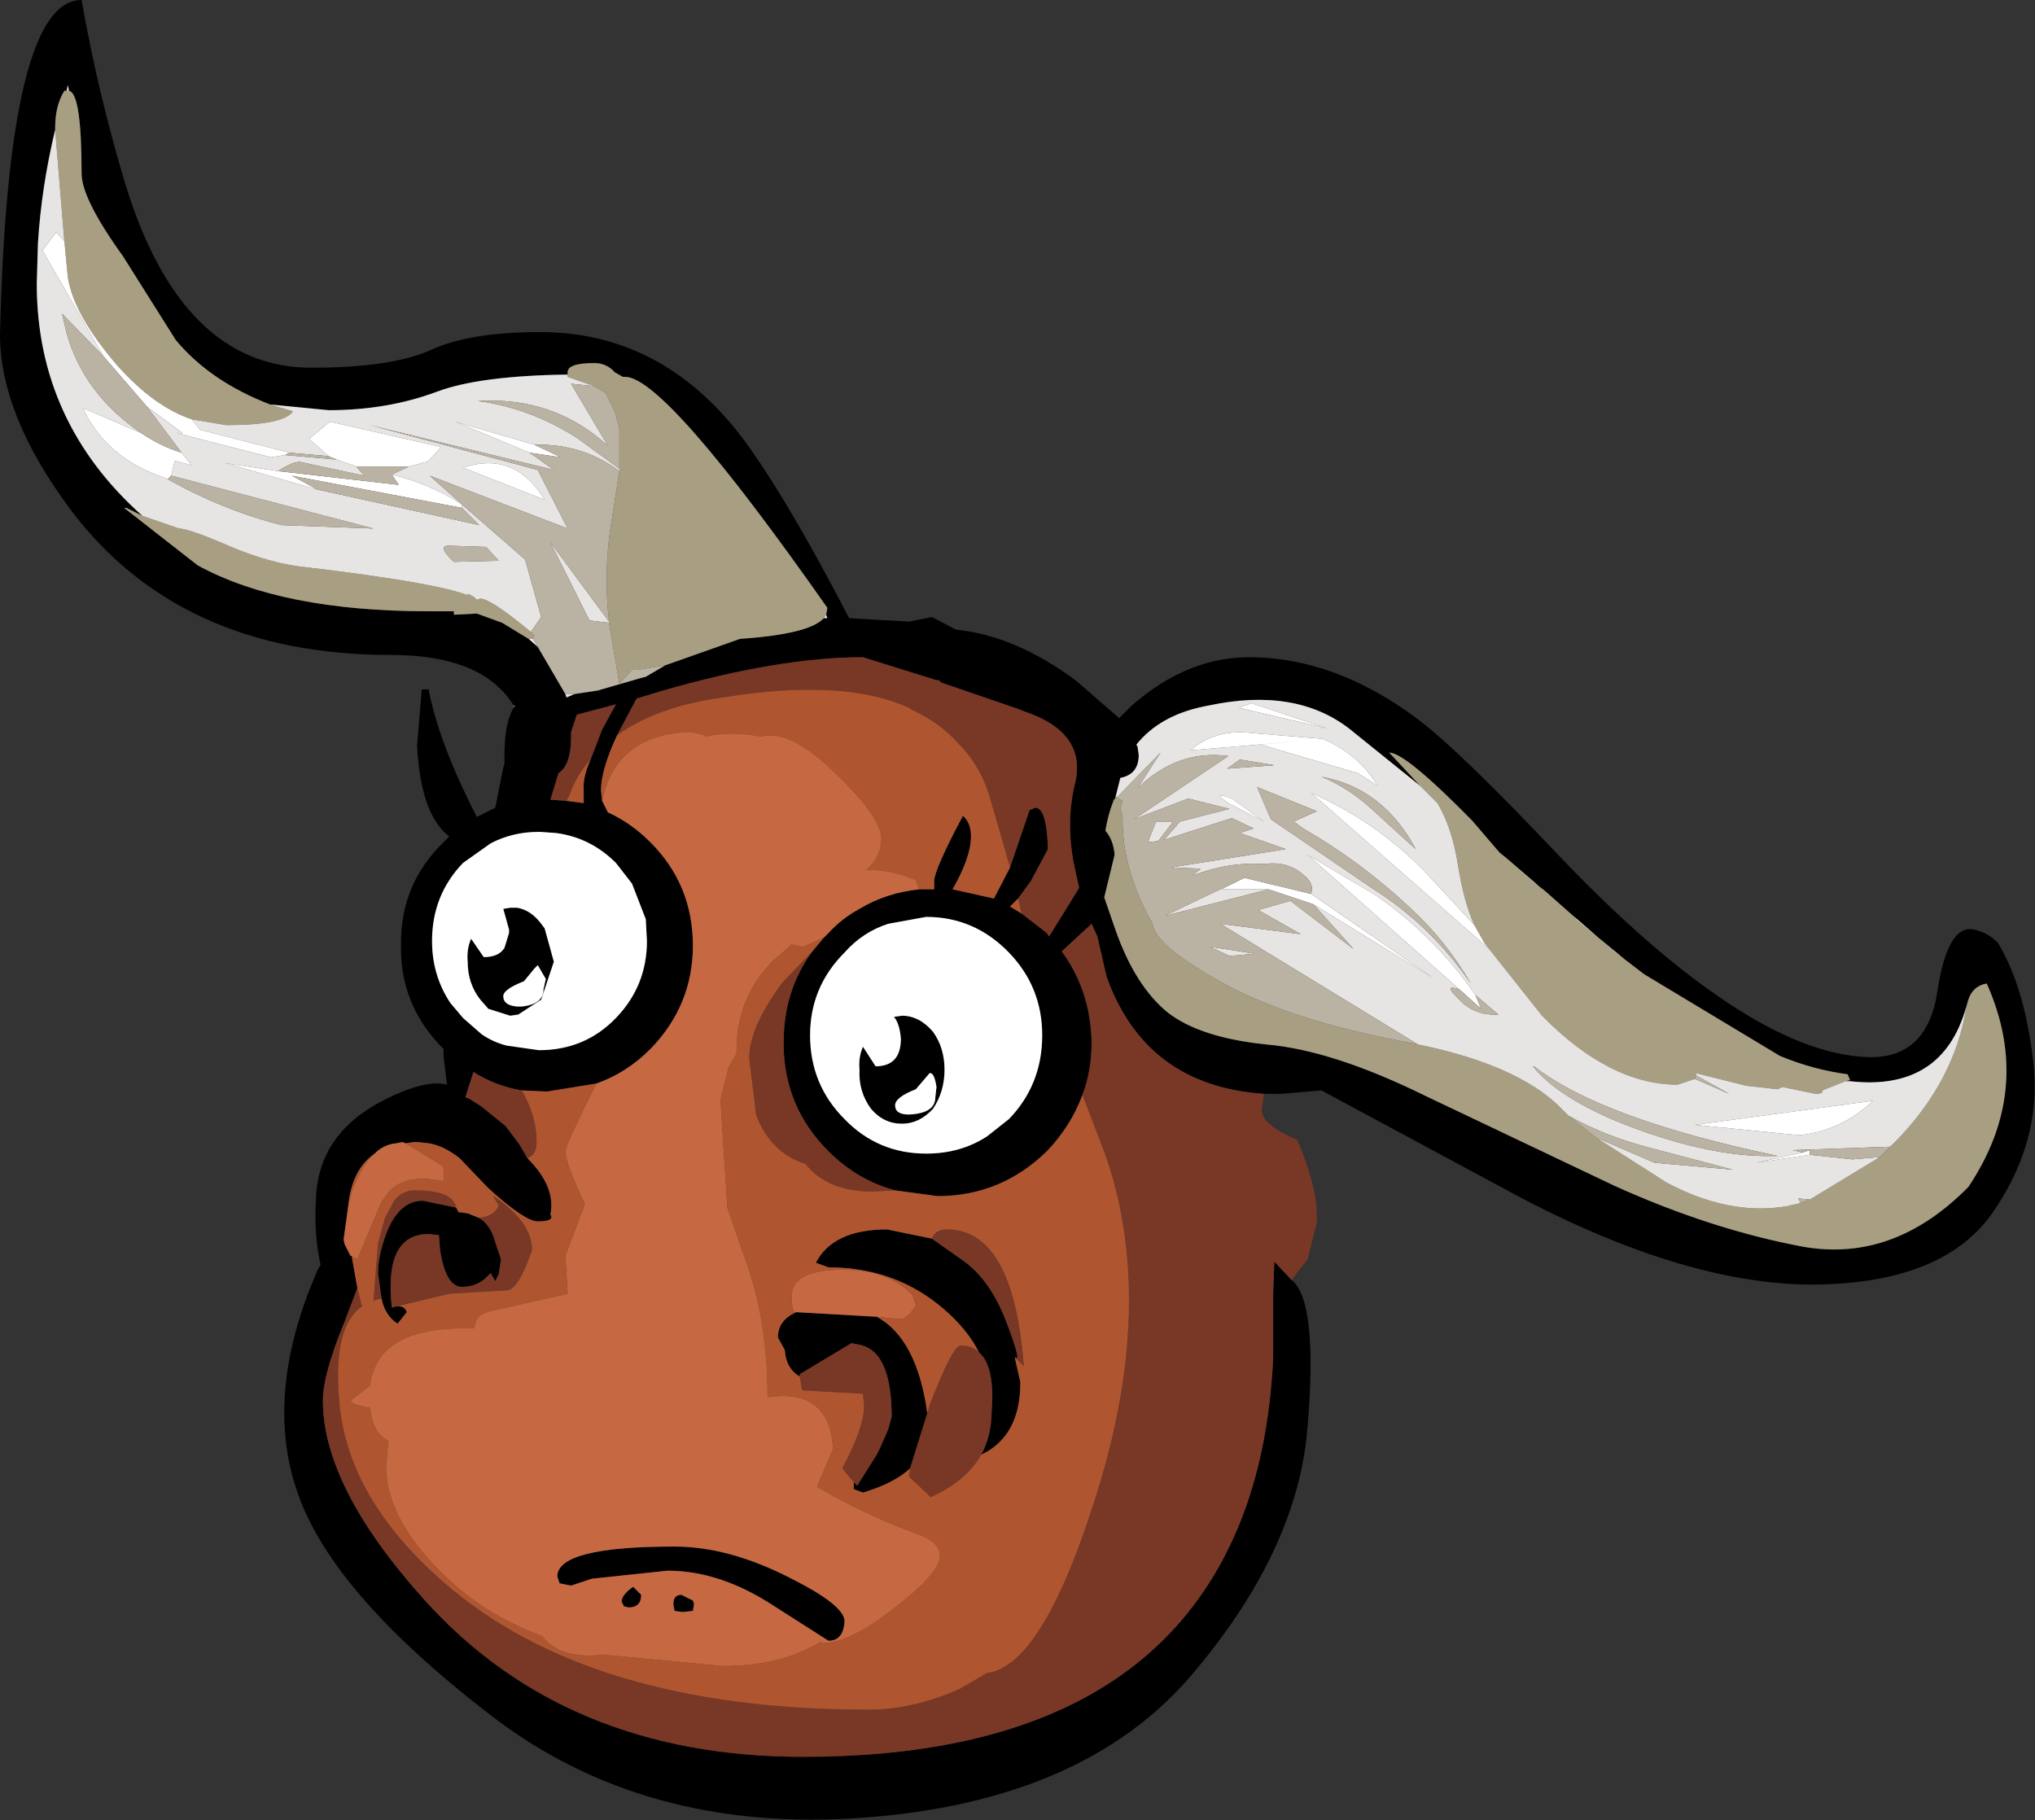
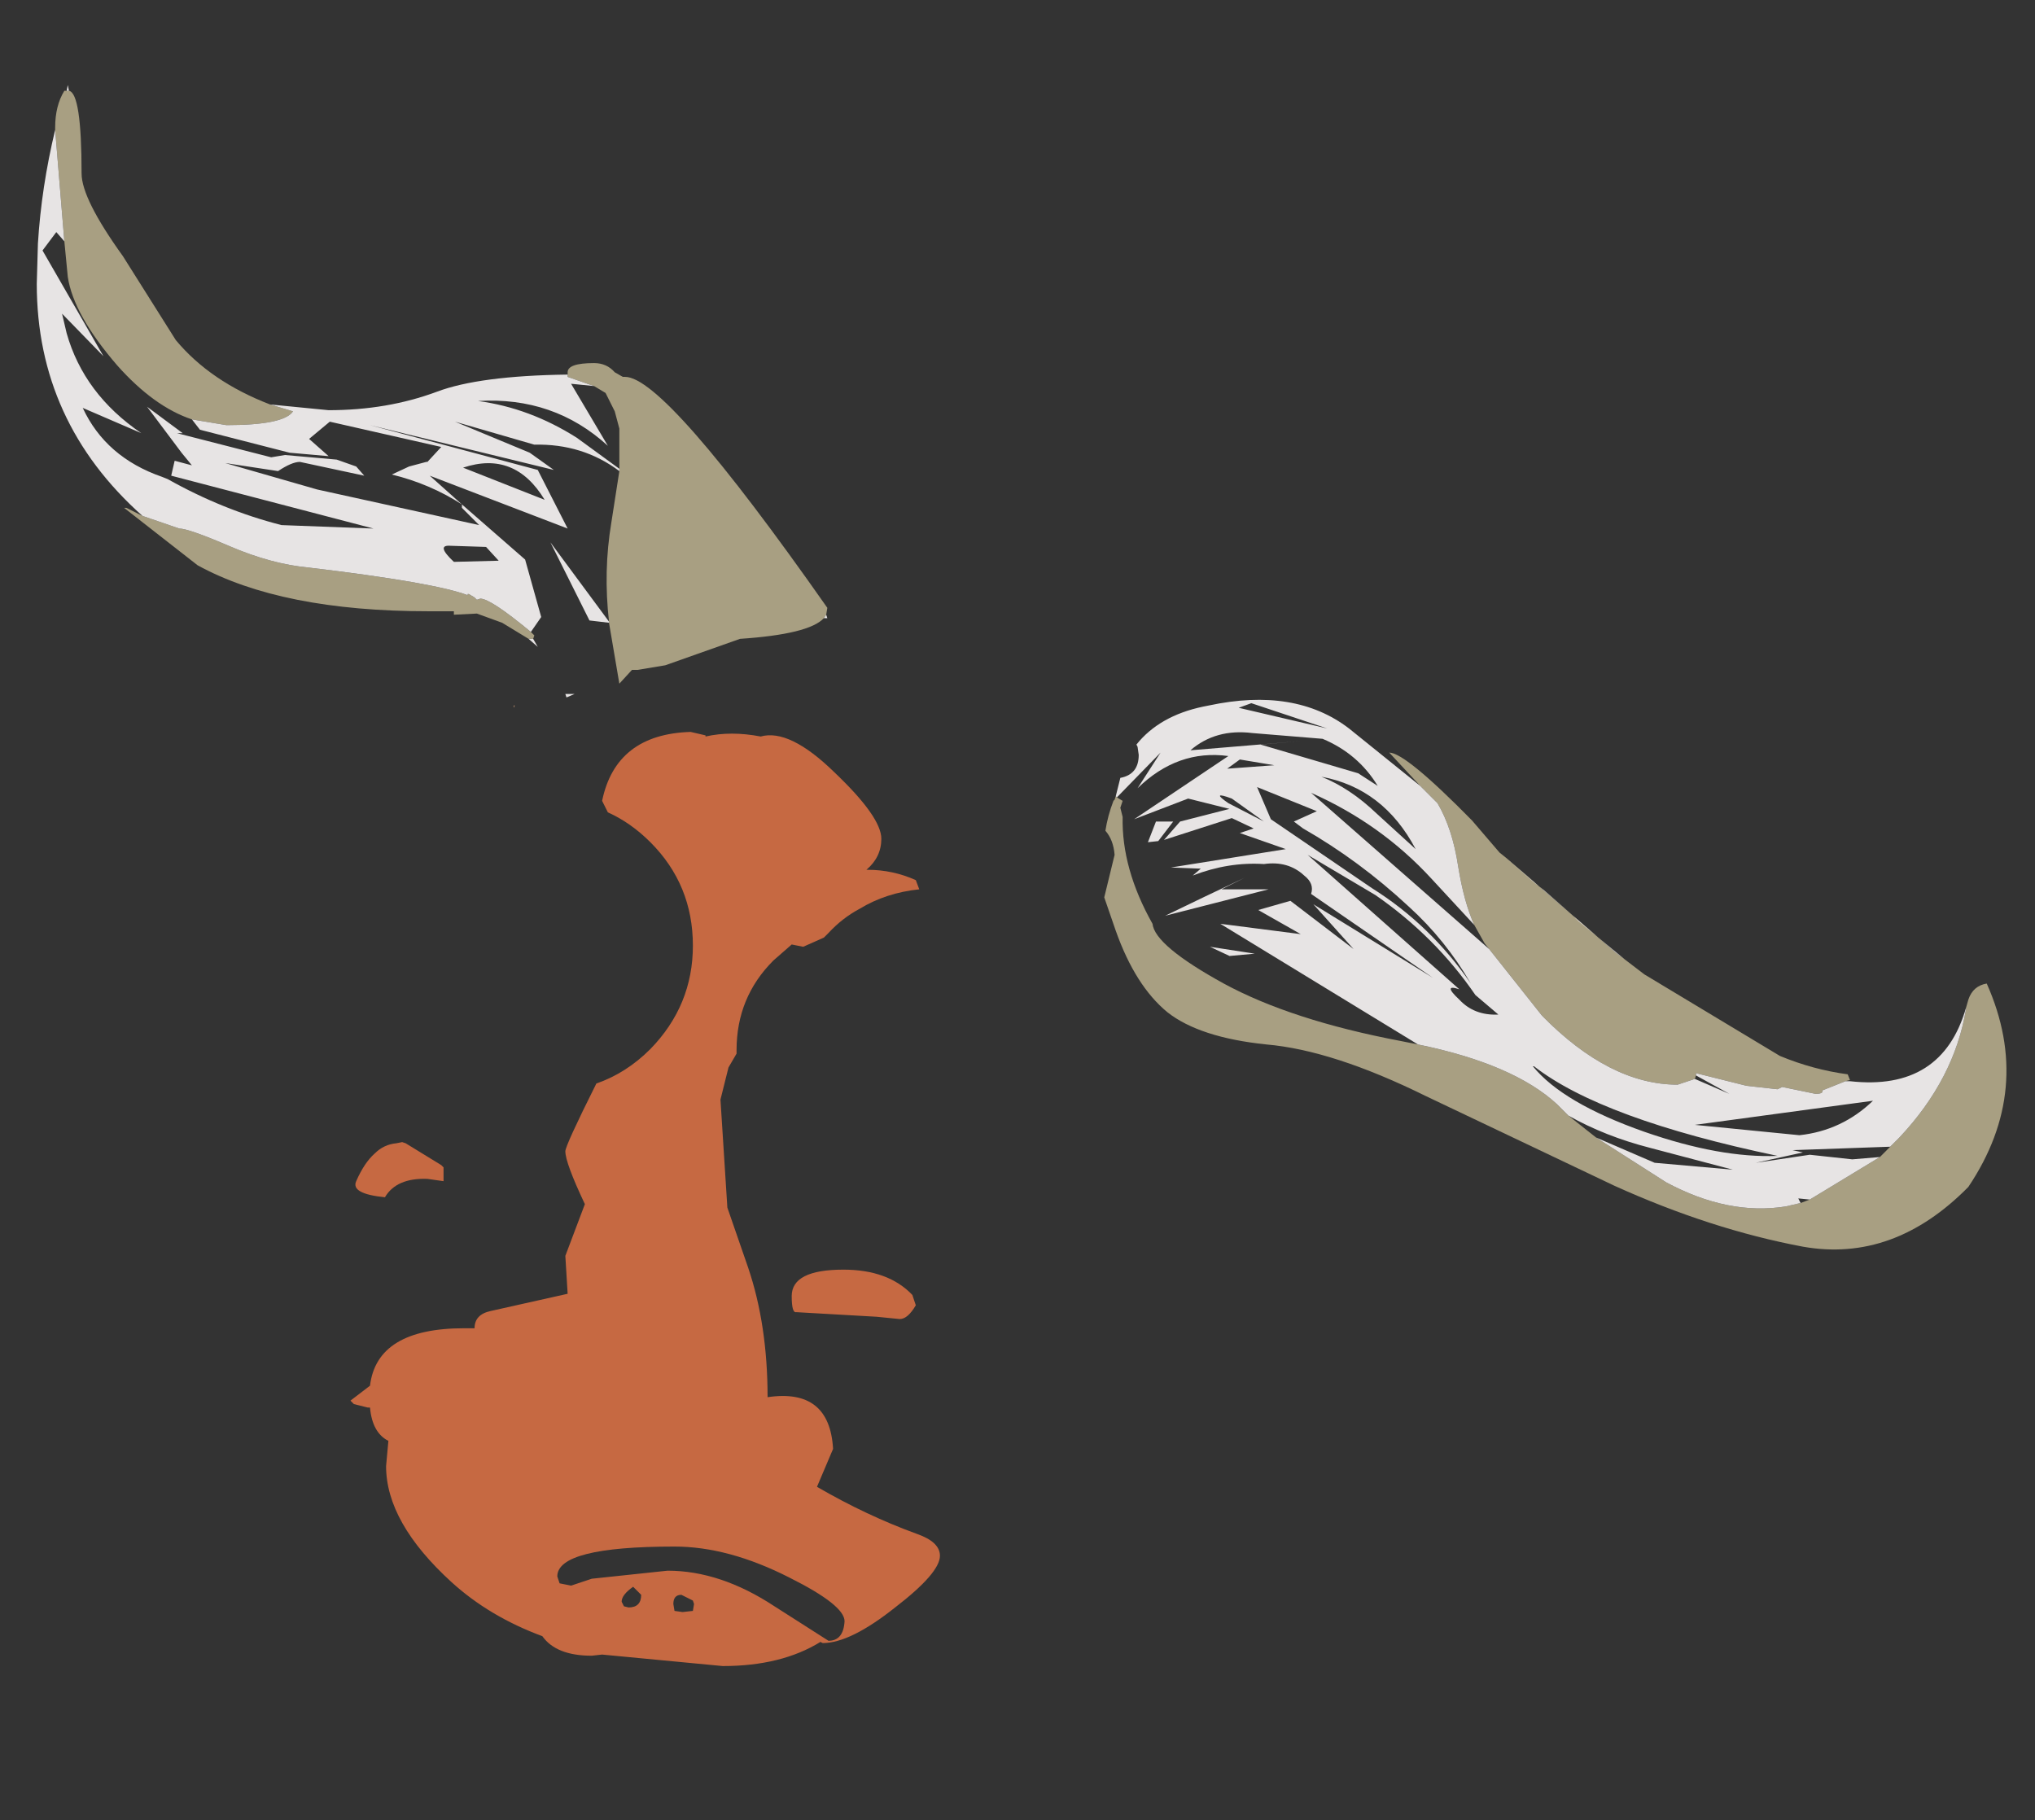
<svg xmlns="http://www.w3.org/2000/svg" height="79.2px" width="88.55px">
  <rect width="100%" height="100%" fill="#333333" stroke="none" />
  <g transform="matrix(1.0, 0.0, 0.0, 1.0, 1.3, 6.35)">
-     <path d="M1.7 -2.4 L1.65 -2.65 1.6 -2.4 1.5 -2.4 Q1.1 -1.75 1.1 -0.8 L1.1 -0.7 Q0.5 1.8 0.35 4.25 L0.3 6.0 Q0.3 12.0 4.9 16.1 L4.2 15.75 4.1 15.75 7.3 18.25 Q10.95 20.25 17.35 20.25 L18.45 20.25 18.45 20.4 19.45 20.35 20.55 20.75 21.7 21.45 22.1 21.8 23.3 23.85 23.35 24.0 23.7 23.85 24.7 23.7 26.6 23.15 26.8 23.1 27.65 22.6 30.9 21.45 Q33.9 21.25 34.55 20.55 L34.7 20.55 34.65 20.4 34.7 20.1 Q27.65 10.05 25.9 10.05 L25.8 10.05 25.45 9.85 Q25.1 9.45 24.55 9.45 23.4 9.45 23.4 9.85 L23.4 9.95 Q19.55 10.0 17.7 10.7 15.55 11.5 13.0 11.5 L10.45 11.25 Q7.85 10.25 6.35 8.45 L4.05 4.8 Q2.25 2.3 2.25 1.2 2.25 -2.3 1.7 -2.4 M21.05 24.35 Q19.7 22.15 15.7 22.15 6.5 22.15 1.75 15.8 -1.3 11.7 -1.3 8.2 -0.95 -6.35 2.25 -6.35 2.95 -2.35 4.15 1.65 6.6 9.65 12.25 9.65 15.7 9.65 17.4 8.9 19.1 8.1 22.2 8.1 27.5 8.1 31.0 12.7 32.9 15.25 35.65 20.55 L38.25 20.7 39.25 20.5 40.3 21.05 Q42.85 21.3 45.5 23.25 L47.4 24.9 47.95 24.35 Q50.35 22.25 53.05 22.25 56.8 22.25 60.4 24.95 62.25 26.35 66.55 30.9 70.5 35.05 73.9 37.3 77.3 39.55 79.95 39.65 82.55 39.75 83.0 36.8 83.45 33.85 84.6 34.1 85.25 34.25 85.65 34.7 86.85 36.7 87.2 40.1 87.5 43.45 85.35 46.5 83.15 49.55 77.45 49.55 71.7 49.5 64.1 45.35 L56.2 41.1 54.45 41.25 53.7 41.25 Q48.55 40.9 46.85 36.15 L46.45 34.4 46.2 33.85 44.9 35.05 Q46.15 36.75 46.2 39.0 46.2 40.25 45.8 41.3 45.3 42.65 44.25 43.75 42.25 45.7 39.5 45.7 L37.65 45.45 Q36.0 45.0 34.75 43.75 32.85 41.85 32.8 39.2 L32.8 39.0 Q32.8 36.75 34.05 35.05 L34.55 34.45 34.75 34.25 Q35.35 33.6 36.1 33.2 37.25 32.5 38.7 32.35 L39.35 32.35 39.35 32.0 Q39.35 31.5 40.6 29.15 40.95 29.45 40.95 30.05 40.95 30.95 40.15 32.35 L41.95 32.75 42.65 31.4 43.5 28.9 43.75 28.8 Q44.25 28.8 44.3 30.6 L43.55 32.0 43.0 32.75 42.65 33.1 43.15 33.4 44.25 34.25 44.35 34.4 45.65 32.3 45.65 32.25 45.45 31.35 Q45.05 29.4 45.5 27.65 45.95 25.5 43.25 24.6 L43.0 24.5 39.65 23.35 39.55 23.25 39.45 23.25 36.25 22.25 Q32.6 22.25 27.55 23.7 L26.4 24.05 25.55 25.65 Q24.85 27.15 24.85 28.05 L24.9 28.5 25.15 29.0 Q26.15 29.45 27.0 30.3 28.85 32.15 28.85 34.8 28.85 37.4 27.0 39.3 25.95 40.35 24.65 40.8 L22.5 41.15 21.4 41.1 Q20.25 40.9 19.3 40.3 L18.95 41.4 19.1 41.45 19.65 41.8 20.7 42.65 21.3 43.45 21.65 44.05 Q22.9 45.3 22.65 46.5 22.85 46.8 22.1 46.8 21.55 46.8 20.0 45.4 L19.85 45.25 18.7 44.05 Q18.0 43.5 17.35 43.4 L16.9 43.35 16.7 43.35 16.35 43.4 16.2 43.35 15.95 43.4 Q15.4 43.45 15.0 43.85 14.0 44.55 13.85 46.15 L13.65 47.6 13.7 47.8 13.95 48.3 14.0 48.3 14.25 49.7 13.7 51.15 Q12.75 53.45 12.75 54.6 12.75 58.35 17.15 63.25 23.3 70.1 33.65 70.1 48.45 70.1 52.6 60.05 53.9 56.9 54.1 52.75 L54.1 49.9 54.15 48.55 54.9 49.35 Q56.05 50.25 55.6 55.7 55.2 61.1 50.5 66.6 45.8 72.05 36.25 72.75 26.7 73.45 20.0 68.25 13.25 63.05 11.7 58.75 10.1 54.4 12.55 48.85 L12.65 48.7 Q12.35 47.35 12.45 45.8 12.55 43.0 15.35 41.55 17.2 40.6 18.15 40.85 L18.0 39.6 18.0 39.3 Q16.1 37.4 16.15 34.8 16.1 32.15 18.0 30.3 L18.25 30.05 Q17.0 29.1 16.85 26.1 L17.05 23.65 17.35 23.65 Q17.8 26.0 19.45 29.2 L20.25 28.8 20.6 27.05 20.65 26.9 20.65 26.55 Q20.65 25.1 21.05 24.45 L21.1 24.35 21.05 24.35 M47.15 28.5 Q46.9 29.15 46.8 29.8 47.15 30.2 47.2 30.85 L46.75 32.7 47.25 34.15 Q48.1 36.55 49.5 37.7 50.9 38.8 53.8 39.1 56.7 39.35 60.75 41.35 L68.95 45.25 Q73.15 47.15 77.15 47.9 81.1 48.6 84.35 45.3 87.2 41.05 85.15 36.45 84.55 36.55 84.35 37.15 L84.25 37.5 Q83.2 41.15 79.2 40.7 L79.0 40.7 79.2 40.65 79.1 40.4 Q77.6 40.2 76.15 39.6 L70.25 36.05 69.4 35.4 67.4 33.75 67.35 33.7 67.15 33.5 65.9 32.4 65.45 32.05 64.2 30.95 63.95 30.75 62.75 29.35 Q59.85 26.4 59.15 26.4 L60.5 27.85 57.4 25.35 Q55.05 23.55 51.3 24.35 L51.05 24.4 Q49.15 24.8 48.15 26.05 L48.2 26.15 48.25 26.5 Q48.25 27.35 47.45 27.5 L47.25 28.3 47.2 28.45 47.15 28.45 47.15 28.5 M44.05 38.7 Q44.05 36.6 42.6 35.1 41.1 33.55 39.0 33.55 L37.35 33.85 Q36.25 34.2 35.45 35.1 33.95 36.6 33.95 38.7 33.95 40.85 35.45 42.35 36.9 43.85 39.0 43.85 40.5 43.85 41.65 43.1 L42.6 42.35 Q44.05 40.85 44.05 38.7 M19.2 34.5 L19.75 35.3 Q20.4 35.3 20.65 34.9 L20.85 34.25 20.85 34.1 20.6 33.2 20.9 33.15 21.2 33.15 Q21.8 33.25 22.25 33.85 L22.4 34.05 22.8 35.5 22.25 37.15 21.25 37.8 20.9 37.85 19.95 37.55 19.6 37.15 Q19.05 36.45 19.05 35.5 19.0 34.95 19.2 34.5 M17.5 34.6 Q17.5 36.1 18.3 37.3 L18.85 37.95 19.65 38.65 Q20.15 39.0 20.75 39.15 L22.15 39.35 Q24.15 39.35 25.5 37.95 26.85 36.55 26.85 34.6 L26.8 33.65 26.2 32.1 25.5 31.2 Q24.4 30.1 22.9 29.9 L22.2 29.85 22.15 29.85 Q21.0 29.85 20.05 30.35 L18.85 31.2 Q17.5 32.6 17.5 34.6 M18.55 46.2 L18.65 46.4 18.7 46.4 19.05 46.45 19.55 46.65 Q20.05 46.95 20.25 47.7 L20.5 48.45 20.4 49.1 20.25 49.4 20.05 49.05 19.95 49.15 Q19.5 49.65 18.8 49.65 18.1 49.65 17.85 48.05 L17.8 47.4 17.35 47.35 Q15.4 47.35 15.75 50.55 L15.95 50.5 Q16.3 50.45 16.4 50.75 L16.0 51.25 Q15.45 50.9 15.3 50.15 L15.15 49.05 Q15.15 48.3 15.5 47.35 16.05 45.9 17.1 45.9 L18.55 46.2 M24.4 26.7 L24.9 25.4 25.5 24.3 23.8 24.75 23.55 25.5 23.55 25.7 Q23.55 26.95 23.0 27.3 L22.65 28.45 23.35 28.5 24.1 28.6 24.1 28.0 Q24.05 27.5 24.4 26.7 M39.4 41.4 L39.45 40.95 Q39.35 40.3 39.15 40.35 L38.55 41.05 Q37.65 41.4 37.65 41.75 37.65 42.15 38.25 42.15 39.4 42.1 39.4 41.4 M39.3 38.55 Q39.8 39.25 39.8 40.2 39.8 41.15 39.3 41.9 38.7 42.55 37.95 42.55 37.15 42.55 36.6 41.9 36.05 41.15 36.1 40.2 36.05 39.65 36.25 39.2 L36.8 40.05 Q37.9 40.05 37.9 38.85 37.85 38.2 37.6 37.9 L37.95 37.85 Q38.7 37.85 39.3 38.55 M21.5 36.35 Q20.6 36.7 20.6 37.0 20.6 37.4 21.2 37.45 L21.4 37.45 Q22.35 37.35 22.35 36.7 L22.45 36.25 22.1 35.65 21.95 35.8 21.5 36.35 M41.3 52.5 Q40.8 51.5 39.75 50.6 37.65 48.8 34.75 48.8 L34.2 48.6 Q34.95 47.15 37.3 47.15 L39.25 47.55 40.6 48.5 Q41.8 49.35 42.5 51.2 43.2 53.05 42.85 52.7 L43.1 53.8 Q43.1 56.15 41.4 56.95 41.85 56.1 41.85 55.05 42.0 53.1 41.3 52.5 M38.3 57.55 Q37.6 58.2 36.25 58.6 L35.85 58.45 35.85 58.3 35.85 58.15 36.0 58.3 36.85 56.95 37.0 56.65 37.35 55.85 37.5 55.3 Q37.5 52.35 36.0 52.15 L35.75 52.1 35.5 52.25 33.5 53.45 33.5 53.55 Q32.9 53.2 32.85 52.4 L32.55 51.85 Q32.55 51.1 33.35 50.75 L36.85 50.95 Q38.6 51.9 39.05 55.15 L38.3 57.55 M28.4 63.8 L28.05 63.75 28.0 63.45 Q28.0 63.05 28.35 63.05 L28.85 63.3 28.9 63.45 28.85 63.75 28.4 63.8 M25.75 63.35 Q25.75 63.05 26.25 62.7 L26.6 63.05 Q26.6 63.6 26.05 63.6 L25.85 63.55 25.75 63.35 M22.95 62.25 Q22.95 60.95 28.05 60.95 30.4 60.95 33.05 62.3 35.45 63.5 35.45 64.2 35.4 65.05 34.75 65.05 L32.4 63.55 Q30.05 62.0 27.75 62.0 L24.45 62.35 23.55 62.65 23.05 62.55 22.95 62.25" fill="#000000" fill-rule="evenodd" stroke="none" />
    <path d="M1.6 -2.4 L1.7 -2.4 Q2.25 -2.3 2.25 1.2 2.25 2.3 4.05 4.8 L6.35 8.45 Q7.85 10.25 10.45 11.25 L11.45 11.55 Q11.05 12.15 8.55 12.15 L7.05 11.9 Q5.4 11.35 3.8 9.55 1.9 7.35 1.65 5.7 L1.5 4.15 1.1 -0.7 1.1 -0.8 Q1.1 -1.75 1.5 -2.4 L1.6 -2.4 M23.4 9.95 L23.4 9.85 Q23.4 9.45 24.55 9.45 25.1 9.45 25.45 9.85 L25.8 10.05 25.9 10.05 Q27.65 10.05 34.7 20.1 L34.65 20.4 34.55 20.55 Q33.9 21.25 30.9 21.45 L27.65 22.6 26.45 22.8 26.2 22.8 25.65 23.4 25.2 20.75 25.2 20.7 Q24.95 18.5 25.3 16.4 L25.65 14.15 25.65 14.05 25.65 12.3 25.45 11.55 25.05 10.75 24.55 10.45 23.4 10.05 23.4 9.95 M21.7 21.45 L20.55 20.75 19.45 20.35 18.45 20.4 18.45 20.25 17.35 20.25 Q10.95 20.25 7.3 18.25 L4.1 15.75 4.2 15.75 4.9 16.1 6.5 16.65 Q6.9 16.65 8.65 17.4 10.5 18.2 12.15 18.35 17.6 19.0 19.05 19.55 L19.05 19.5 19.1 19.5 19.35 19.65 19.45 19.75 19.6 19.7 Q20.05 19.7 21.8 21.15 L21.95 21.3 21.9 21.45 21.75 21.45 21.7 21.45 M84.25 37.5 L84.35 37.15 Q84.55 36.55 85.15 36.45 87.2 41.05 84.35 45.3 81.1 48.6 77.15 47.9 73.15 47.15 68.95 45.25 L60.75 41.35 Q56.7 39.35 53.8 39.1 50.9 38.8 49.5 37.7 48.1 36.55 47.25 34.15 L46.75 32.7 47.2 30.85 Q47.15 30.2 46.8 29.8 46.9 29.15 47.15 28.5 L47.2 28.45 47.25 28.3 47.3 28.35 47.55 28.5 47.45 28.8 47.55 29.2 Q47.5 31.45 48.85 33.85 48.95 34.8 51.95 36.45 54.9 38.05 59.65 38.95 L60.4 39.1 Q64.55 39.95 66.45 41.7 L66.95 42.2 68.15 43.15 71.2 45.1 Q73.9 46.55 76.4 46.15 L77.05 46.0 77.45 45.85 80.5 44.0 80.95 43.55 81.35 43.15 Q83.75 40.6 84.25 37.55 L84.25 37.5 M60.5 27.85 L59.15 26.4 Q59.85 26.4 62.75 29.35 L63.95 30.75 64.2 30.95 69.0 35.1 69.4 35.4 70.25 36.05 76.15 39.6 Q77.6 40.2 79.1 40.4 L79.2 40.65 79.0 40.7 78.0 41.1 Q78.05 41.25 77.7 41.25 L76.25 40.95 76.05 41.05 74.7 40.9 72.5 40.35 72.5 40.45 72.45 40.6 71.7 40.85 Q68.75 40.85 65.8 37.85 L63.5 34.95 63.3 34.7 62.85 33.9 Q62.4 32.9 62.15 31.35 61.9 29.7 61.25 28.6 L60.5 27.85" fill="#a89f82" fill-rule="evenodd" stroke="none" />
    <path d="M1.6 -2.4 L1.65 -2.65 1.7 -2.4 1.6 -2.4 M10.45 11.25 L13.0 11.5 Q15.55 11.5 17.7 10.7 19.55 10.0 23.4 9.95 L23.4 10.05 24.55 10.45 23.55 10.35 25.15 13.05 Q22.8 10.9 19.5 11.1 21.75 11.4 23.8 12.7 L25.65 14.05 25.65 14.15 Q24.05 12.95 21.95 13.0 L18.5 12.0 21.75 13.35 22.8 14.1 14.8 12.15 22.1 14.1 23.4 16.65 17.4 14.35 18.8 15.6 21.55 18.0 22.25 20.5 21.8 21.15 Q20.05 19.7 19.6 19.7 L19.45 19.75 19.35 19.65 19.1 19.5 19.05 19.5 19.05 19.55 Q17.6 19.0 12.15 18.35 10.5 18.2 8.65 17.4 6.9 16.65 6.5 16.65 L4.9 16.1 Q0.3 12.0 0.3 6.0 L0.35 4.25 Q0.5 1.8 1.1 -0.7 L1.5 4.15 1.15 3.75 0.55 4.55 3.2 9.15 1.4 7.3 1.6 8.15 Q2.35 10.8 4.85 12.5 L2.3 11.4 Q3.3 13.55 5.75 14.4 L6.0 14.5 Q8.4 15.85 10.95 16.5 L14.95 16.65 6.15 14.35 6.3 13.7 7.05 13.9 6.6 13.35 5.1 11.35 6.65 12.5 6.4 12.5 10.5 13.55 11.1 13.45 13.35 13.65 14.2 13.95 14.55 14.35 11.75 13.75 Q11.4 13.75 10.8 14.15 L8.5 13.8 12.5 14.95 19.55 16.5 18.8 15.75 18.8 15.6 Q17.4 14.7 15.75 14.3 L16.5 13.95 17.25 13.75 17.6 13.75 17.3 13.75 17.9 13.1 13.05 12.0 12.15 12.75 13.0 13.5 11.3 13.35 7.4 12.35 7.05 11.9 8.55 12.15 Q11.05 12.15 11.45 11.55 L10.45 11.25 M34.65 20.4 L34.7 20.55 34.55 20.55 34.65 20.4 M23.7 23.85 L23.35 24.0 23.3 23.85 23.7 23.85 M22.1 21.8 L21.7 21.45 21.75 21.45 21.9 21.45 22.1 21.8 M84.25 37.5 L84.25 37.55 Q83.75 40.6 81.35 43.15 L80.95 43.55 76.7 43.7 77.15 43.8 75.1 44.25 77.45 43.9 79.3 44.1 80.5 44.0 77.45 45.85 76.95 45.8 77.05 46.0 76.4 46.15 Q73.9 46.55 71.2 45.1 L68.15 43.15 70.7 44.25 74.1 44.55 70.5 43.6 Q68.55 43.1 66.95 42.2 L66.45 41.7 Q64.55 39.95 60.4 39.1 L51.8 33.85 55.3 34.3 53.45 33.25 54.85 32.85 57.6 34.95 55.85 33.0 61.05 36.2 55.75 32.55 Q55.9 32.1 55.45 31.75 54.75 31.1 53.7 31.25 52.15 31.15 50.6 31.75 L50.95 31.45 49.65 31.4 54.65 30.6 52.65 29.9 53.25 29.7 52.3 29.25 49.35 30.2 50.05 29.4 52.2 28.85 50.4 28.4 48.05 29.3 52.15 26.55 Q49.95 26.25 48.2 27.95 L49.2 26.4 47.3 28.35 47.25 28.3 47.45 27.5 Q48.25 27.35 48.25 26.5 L48.2 26.15 48.15 26.05 Q49.15 24.8 51.05 24.4 L51.3 24.35 Q55.05 23.55 57.4 25.35 L60.5 27.85 61.25 28.6 Q61.9 29.7 62.15 31.35 62.4 32.9 62.85 33.9 L61.0 31.9 Q58.8 29.5 55.75 28.15 L63.5 34.95 65.8 37.85 Q68.75 40.85 71.7 40.85 L72.45 40.6 73.95 41.25 72.5 40.45 72.5 40.35 74.7 40.9 76.05 41.05 76.25 40.95 77.7 41.25 Q78.05 41.25 78.0 41.1 L79.0 40.7 79.2 40.7 Q83.2 41.15 84.25 37.5 M52.6 24.45 L56.45 25.35 53.15 24.25 52.6 24.45 M58.6 29.05 L60.3 30.6 Q58.9 27.95 56.2 27.45 57.45 27.95 58.6 29.05 M69.4 35.4 L69.0 35.1 64.2 30.95 65.45 32.05 65.9 32.4 67.15 33.5 67.35 33.7 67.4 33.75 69.4 35.4 M56.25 25.8 L53.2 25.55 Q51.6 25.35 50.5 26.3 L55.3 25.9 53.55 26.05 57.8 27.3 58.65 27.85 Q57.8 26.45 56.25 25.8 M52.1 27.1 L54.15 26.95 52.65 26.7 52.1 27.1 M52.15 28.6 L53.7 29.4 52.3 28.4 Q51.35 28.05 52.15 28.6 M55.0 29.4 L56.0 28.95 53.4 27.9 54.0 29.3 58.4 32.3 Q60.95 33.9 62.7 36.45 61.6 34.55 60.0 33.1 57.85 31.1 55.4 29.7 L55.0 29.4 M53.9 32.35 L49.4 33.5 Q51.15 32.65 52.85 31.85 L51.85 32.35 53.9 32.35 M51.35 34.85 L53.3 35.15 52.2 35.25 51.35 34.85 M62.9 36.95 Q61.15 34.4 58.55 32.6 L55.6 30.85 62.2 36.7 Q61.45 36.45 62.2 37.15 62.85 37.85 63.9 37.8 L62.9 36.95 M49.1 30.25 L48.65 30.3 49.0 29.4 49.75 29.4 49.1 30.25 M70.25 42.9 Q73.55 44.05 76.05 43.95 68.4 42.35 65.45 40.05 L65.4 40.05 Q66.7 41.65 70.25 42.9 M80.2 41.55 L72.45 42.6 77.0 43.05 Q78.85 42.85 80.2 41.55 M25.2 20.7 L25.2 20.75 24.35 20.65 22.65 17.25 25.2 20.7 M18.45 18.1 L20.4 18.05 19.85 17.45 18.3 17.4 Q17.65 17.35 18.45 18.1 M18.85 14.0 L22.4 15.4 Q21.1 13.25 18.85 14.0" fill="#e7e4e4" fill-rule="evenodd" stroke="none" />
-     <path d="M53.7 41.25 L53.6 41.95 Q53.6 42.6 55.15 43.25 56.0 45.25 56.0 46.55 L56.0 46.85 55.6 48.45 54.9 49.35 54.15 48.55 54.1 49.9 54.1 52.75 Q53.9 56.9 52.6 60.05 48.45 70.1 33.65 70.1 23.3 70.1 17.15 63.25 12.75 58.35 12.75 54.6 12.75 53.45 13.7 51.15 L14.25 49.7 14.45 50.5 Q13.2 51.35 13.45 54.5 13.75 58.8 18.0 62.5 24.35 68.05 36.5 68.05 38.4 68.05 40.45 67.15 L41.65 66.45 Q44.2 66.15 46.65 57.9 48.4 51.85 47.55 46.85 47.25 45.0 46.55 43.25 L45.8 41.3 Q46.2 40.25 46.2 39.0 46.15 36.75 44.9 35.05 L46.2 33.85 46.45 34.4 46.85 36.15 Q48.55 40.9 53.7 41.25 M25.55 25.65 L26.4 24.05 27.55 23.7 Q32.6 22.25 36.25 22.25 L39.45 23.25 39.55 23.25 39.65 23.35 43.0 24.5 43.25 24.6 Q45.95 25.5 45.5 27.65 45.05 29.4 45.45 31.35 L45.65 32.25 45.65 32.3 44.35 34.4 44.25 34.25 43.15 33.4 43.0 32.75 43.55 32.0 44.3 30.6 Q44.25 28.8 43.75 28.8 L43.5 28.9 42.65 31.4 42.15 29.65 41.8 28.45 Q41.4 27.0 40.4 26.0 39.6 25.1 38.4 24.55 L38.25 24.45 Q35.4 23.15 30.15 24.0 27.25 24.4 25.55 25.65 M54.1 49.9 L54.05 49.9 54.1 49.9 M37.65 45.45 L36.65 45.5 Q34.7 45.5 33.75 44.3 32.2 43.8 31.6 42.15 L31.3 39.7 Q31.3 38.35 32.75 36.4 L34.05 35.05 Q32.8 36.75 32.8 39.0 L32.8 39.2 Q32.85 41.85 34.75 43.75 36.0 45.0 37.65 45.45 M21.4 41.1 Q22.05 42.2 22.05 43.35 22.05 43.9 21.65 44.05 L21.3 43.45 20.7 42.65 19.65 41.8 19.1 41.45 18.95 41.4 19.3 40.3 Q20.25 40.9 21.4 41.1 M19.55 46.65 Q20.25 46.55 20.4 46.1 L20.15 45.7 20.25 45.75 Q21.85 46.85 21.85 48.05 21.25 49.8 20.75 49.8 L18.25 49.95 15.95 50.5 15.75 50.55 Q15.4 47.35 17.35 47.35 L17.8 47.4 17.85 48.05 Q18.1 49.65 18.8 49.65 19.5 49.65 19.95 49.15 L20.05 49.05 20.25 49.4 20.4 49.1 20.5 48.45 20.25 47.7 Q20.05 46.95 19.55 46.65 M15.3 50.15 L14.95 50.25 15.15 47.75 15.45 46.65 15.85 45.9 Q16.2 45.45 16.75 45.45 18.25 45.45 18.5 46.05 L18.55 46.2 17.1 45.9 Q16.05 45.9 15.5 47.35 15.15 48.3 15.15 49.05 L15.3 50.15 M23.35 28.5 L22.65 28.45 23.0 27.3 Q23.55 26.95 23.55 25.7 L23.55 25.5 23.8 24.75 25.5 24.3 24.9 25.4 24.4 26.7 Q23.8 27.35 23.5 28.2 L23.35 28.5 M39.25 47.55 Q39.4 47.15 39.9 47.15 42.8 47.15 43.25 53.1 L42.85 52.7 Q43.2 53.05 42.5 51.2 41.8 49.35 40.6 48.5 L39.25 47.55 M41.4 56.95 Q40.75 58.1 39.2 58.8 L38.25 57.9 38.3 57.55 39.05 55.15 39.15 54.8 Q40.15 52.2 40.5 52.2 41.0 52.2 41.3 52.5 42.0 53.1 41.85 55.05 41.85 56.1 41.4 56.95 M35.85 58.15 L35.35 57.55 Q36.3 55.75 36.3 54.85 L36.25 54.3 33.6 54.15 33.5 53.55 33.5 53.45 35.5 52.25 35.75 52.1 36.0 52.15 Q37.5 52.35 37.5 55.3 L37.35 55.85 37.0 56.65 36.85 56.95 36.0 58.3 35.85 58.15" fill="#793726" fill-rule="evenodd" stroke="none" />
-     <path d="M52.6 24.45 L53.15 24.25 56.45 25.35 52.6 24.45 M62.85 33.9 L63.3 34.7 63.5 34.95 55.75 28.15 Q58.8 29.5 61.0 31.9 L62.85 33.9 M56.25 25.8 Q57.8 26.45 58.65 27.85 L57.8 27.3 53.55 26.05 55.3 25.9 50.5 26.3 Q51.6 25.35 53.2 25.55 L56.25 25.8 M52.15 28.6 Q51.35 28.05 52.3 28.4 L53.7 29.4 52.15 28.6 M55.85 33.0 L53.9 32.35 51.85 32.35 52.85 31.85 55.75 32.55 61.05 36.2 55.85 33.0 M62.2 36.7 L55.6 30.85 58.55 32.6 Q61.15 34.4 62.9 36.95 L63.15 37.55 62.2 36.7 M44.05 38.7 Q44.05 40.85 42.6 42.35 L41.65 43.1 Q40.5 43.85 39.0 43.85 36.9 43.85 35.45 42.35 33.95 40.85 33.95 38.7 33.95 36.6 35.45 35.1 36.25 34.2 37.35 33.85 L39.0 33.55 Q41.1 33.55 42.6 35.1 44.05 36.6 44.05 38.7 M80.2 41.55 Q78.85 42.85 77.0 43.05 L72.45 42.6 80.2 41.55 M77.15 43.8 L77.45 43.7 77.45 43.9 75.1 44.25 77.15 43.8 M21.95 13.0 L23.1 13.55 21.75 13.35 18.5 12.0 21.95 13.0 M1.5 4.15 L1.65 5.7 Q1.9 7.35 3.8 9.55 5.4 11.35 7.05 11.9 L7.4 12.35 11.3 13.35 11.1 13.45 10.5 13.55 6.4 12.5 6.65 12.5 5.1 11.35 3.2 9.15 0.55 4.55 1.15 3.75 1.5 4.15 M13.0 13.5 L12.15 12.75 13.05 12.0 17.9 13.1 17.3 13.75 17.25 13.75 16.5 13.95 14.2 13.95 13.35 13.65 13.0 13.5 M15.75 14.3 Q17.4 14.7 18.8 15.6 L18.8 15.75 11.4 14.35 12.5 14.95 8.5 13.8 10.8 14.15 16.05 14.75 15.75 14.3 M6.6 13.35 L7.05 13.9 6.3 13.7 6.15 14.35 6.0 14.5 5.75 14.4 Q3.3 13.55 2.3 11.4 L4.85 12.5 Q5.65 13.05 6.6 13.35 M19.2 34.5 Q19.0 34.95 19.05 35.5 19.05 36.45 19.6 37.15 L19.95 37.55 20.9 37.85 21.25 37.8 22.25 37.15 22.8 35.5 22.4 34.05 22.25 33.85 Q21.8 33.25 21.2 33.15 L20.9 33.15 20.6 33.2 20.85 34.1 20.85 34.25 20.65 34.9 Q20.4 35.3 19.75 35.3 L19.2 34.5 M17.5 34.6 Q17.5 32.6 18.85 31.2 L20.05 30.35 Q21.0 29.85 22.15 29.85 L22.2 29.85 22.9 29.9 Q24.4 30.1 25.5 31.2 L26.2 32.1 26.8 33.65 26.85 34.6 Q26.85 36.55 25.5 37.95 24.15 39.35 22.15 39.35 L20.75 39.15 Q20.15 39.0 19.65 38.65 L18.85 37.95 18.3 37.3 Q17.5 36.1 17.5 34.6 M21.5 36.35 L21.95 35.8 22.1 35.65 22.45 36.25 22.35 36.7 Q22.35 37.35 21.4 37.45 L21.2 37.45 Q20.6 37.4 20.6 37.0 20.6 36.7 21.5 36.35 M39.3 38.55 Q38.7 37.85 37.95 37.85 L37.6 37.9 Q37.85 38.2 37.9 38.85 37.9 40.05 36.8 40.05 L36.25 39.2 Q36.05 39.65 36.1 40.2 36.05 41.15 36.6 41.9 37.15 42.55 37.95 42.55 38.7 42.55 39.3 41.9 39.8 41.15 39.8 40.2 39.8 39.25 39.3 38.55 M39.4 41.4 Q39.4 42.1 38.25 42.15 37.65 42.15 37.65 41.75 37.65 41.4 38.55 41.05 L39.15 40.35 Q39.35 40.3 39.45 40.95 L39.4 41.4 M18.85 14.0 Q21.1 13.25 22.4 15.4 L18.85 14.0" fill="#ffffff" fill-rule="evenodd" stroke="none" />
-     <path d="M27.65 22.6 L26.8 23.1 26.6 23.15 24.7 23.7 23.7 23.85 23.3 23.85 22.1 21.8 21.9 21.45 21.95 21.3 21.8 21.15 22.25 20.5 21.55 18.0 18.8 15.6 17.4 14.35 23.4 16.65 22.1 14.1 14.8 12.15 22.8 14.1 21.75 13.35 23.1 13.55 21.95 13.0 Q24.05 12.95 25.65 14.15 L25.3 16.4 Q24.95 18.5 25.2 20.7 L22.65 17.25 24.35 20.65 25.2 20.75 25.65 23.4 26.2 22.8 26.45 22.8 27.65 22.6 M80.95 43.55 L80.5 44.0 79.3 44.1 77.45 43.9 77.45 43.7 77.15 43.8 76.7 43.7 80.95 43.55 M77.45 45.85 L77.05 46.0 76.95 45.8 77.45 45.85 M68.15 43.15 L66.95 42.2 Q68.55 43.1 70.5 43.6 L74.1 44.55 70.7 44.25 68.15 43.15 M60.4 39.1 L59.65 38.95 Q54.9 38.05 51.95 36.45 48.95 34.8 48.85 33.85 47.5 31.45 47.55 29.2 L47.45 28.8 47.55 28.5 47.3 28.35 49.2 26.4 48.2 27.95 Q49.95 26.25 52.15 26.55 L48.05 29.3 50.4 28.4 52.2 28.85 50.05 29.4 49.35 30.2 52.3 29.25 53.25 29.7 52.65 29.9 54.65 30.6 49.65 31.4 50.95 31.45 50.6 31.75 Q52.15 31.15 53.7 31.25 54.75 31.1 55.45 31.75 55.9 32.1 55.75 32.55 L52.85 31.85 Q51.15 32.65 49.4 33.5 L53.9 32.35 55.85 33.0 57.6 34.95 54.85 32.85 53.45 33.25 55.3 34.3 51.8 33.85 60.4 39.1 M47.2 28.45 L47.15 28.5 47.15 28.45 47.2 28.45 M58.6 29.05 Q57.45 27.95 56.2 27.45 58.9 27.95 60.3 30.6 L58.6 29.05 M72.45 40.6 L72.5 40.45 73.95 41.25 72.45 40.6 M52.1 27.1 L52.65 26.7 54.15 26.95 52.1 27.1 M55.0 29.4 L55.4 29.7 Q57.85 31.1 60.0 33.1 61.6 34.55 62.7 36.45 60.95 33.9 58.4 32.3 L54.0 29.3 53.4 27.9 56.0 28.95 55.0 29.4 M51.35 34.85 L52.2 35.25 53.3 35.15 51.35 34.85 M62.2 36.7 L63.15 37.55 62.9 36.95 63.9 37.8 Q62.85 37.85 62.2 37.15 61.45 36.45 62.2 36.7 M49.1 30.25 L49.75 29.4 49.0 29.4 48.65 30.3 49.1 30.25 M70.25 42.9 Q66.7 41.65 65.4 40.05 L65.45 40.05 Q68.4 42.35 76.05 43.95 73.55 44.05 70.25 42.9 M25.65 14.05 L23.8 12.7 Q21.75 11.4 19.5 11.1 22.8 10.9 25.15 13.05 L23.55 10.35 24.55 10.45 25.05 10.75 25.45 11.55 25.65 12.3 25.65 14.05 M11.3 13.35 L13.0 13.5 13.35 13.65 11.1 13.45 11.3 13.35 M17.3 13.75 L17.6 13.75 17.25 13.75 17.3 13.75 M16.5 13.95 L15.75 14.3 16.05 14.75 10.8 14.15 Q11.4 13.75 11.75 13.75 L14.55 14.35 14.2 13.95 16.5 13.95 M18.8 15.75 L19.55 16.5 12.5 14.95 11.4 14.35 18.8 15.75 M5.1 11.35 L6.6 13.35 Q5.65 13.05 4.85 12.5 2.35 10.8 1.6 8.15 L1.4 7.3 3.2 9.15 5.1 11.35 M6.15 14.35 L14.95 16.65 10.95 16.5 Q8.4 15.85 6.0 14.5 L6.15 14.35 M18.45 18.1 Q17.65 17.35 18.3 17.4 L19.85 17.45 20.4 18.05 18.45 18.1" fill="#bab3a3" fill-rule="evenodd" stroke="none" />
-     <path d="M25.55 25.65 Q27.25 24.4 30.15 24.0 35.4 23.15 38.25 24.45 L38.4 24.55 Q39.6 25.1 40.4 26.0 41.4 27.0 41.8 28.45 L42.15 29.65 42.65 31.4 41.95 32.75 40.15 32.35 Q40.95 30.95 40.95 30.05 40.95 29.45 40.6 29.15 39.35 31.5 39.35 32.0 L39.35 32.35 38.7 32.35 38.55 31.95 Q37.55 31.5 36.45 31.5 L36.4 31.5 Q37.05 30.95 37.05 30.15 37.05 29.2 35.0 27.25 33.05 25.35 31.8 25.7 30.5 25.45 29.4 25.7 L29.4 25.65 28.75 25.5 Q25.5 25.6 24.9 28.5 L24.85 28.05 Q24.85 27.15 25.55 25.65 M43.0 32.75 L43.15 33.4 42.65 33.1 43.0 32.75 M45.8 41.3 L46.55 43.25 Q47.25 45.0 47.55 46.85 48.4 51.85 46.65 57.9 44.2 66.15 41.65 66.45 L40.45 67.15 Q38.4 68.05 36.5 68.05 24.35 68.05 18.0 62.5 13.75 58.8 13.45 54.5 13.2 51.35 14.45 50.5 L14.25 49.7 14.0 48.3 14.25 48.45 15.3 45.95 15.45 45.75 Q15.95 44.9 17.3 44.95 L18.0 45.05 18.0 44.45 17.9 44.35 16.35 43.4 16.7 43.35 16.9 43.35 17.35 43.4 Q18.0 43.5 18.7 44.05 L19.85 45.25 20.0 45.4 Q21.55 46.8 22.1 46.8 22.85 46.8 22.65 46.5 22.9 45.3 21.65 44.05 22.05 43.9 22.05 43.35 22.05 42.2 21.4 41.1 L22.5 41.15 24.65 40.8 Q23.3 43.5 23.3 43.75 23.3 44.25 24.15 46.05 L23.3 48.3 23.4 49.95 20.05 50.7 Q19.35 50.85 19.35 51.45 L18.9 51.45 Q15.1 51.45 14.8 53.95 L13.95 54.6 14.1 54.75 14.7 54.9 14.8 54.9 Q14.9 56.0 15.6 56.35 L15.5 57.45 Q15.5 59.9 18.35 62.5 20.0 64.0 22.3 64.85 22.9 65.7 24.45 65.7 L24.9 65.65 30.15 66.15 Q32.7 66.15 34.4 65.1 L34.5 65.15 Q35.7 65.15 37.65 63.6 39.6 62.1 39.6 61.35 39.6 60.75 38.6 60.4 36.4 59.6 34.25 58.35 L34.95 56.7 Q34.8 54.05 32.1 54.45 32.1 51.3 31.25 48.8 L30.35 46.2 30.05 41.5 30.4 40.1 30.75 39.5 30.75 39.35 Q30.75 37.05 32.35 35.45 L33.15 34.75 33.65 34.85 34.55 34.45 34.05 35.05 32.75 36.4 Q31.3 38.35 31.3 39.7 L31.6 42.15 Q32.2 43.8 33.75 44.3 34.7 45.5 36.65 45.5 L37.65 45.45 39.5 45.7 Q42.25 45.7 44.25 43.75 45.3 42.65 45.8 41.3 M13.85 46.15 Q14.0 44.55 15.0 43.85 14.55 44.25 14.2 45.05 13.95 45.6 13.85 46.15 M19.55 46.65 L19.05 46.45 18.7 46.4 18.65 46.4 18.55 46.2 18.5 46.05 Q18.25 45.45 16.75 45.45 16.2 45.45 15.85 45.9 L15.45 46.65 15.15 47.75 14.95 50.25 15.3 50.15 Q15.45 50.9 16.0 51.25 L16.4 50.75 Q16.3 50.45 15.95 50.5 L18.25 49.95 20.75 49.8 Q21.25 49.8 21.85 48.05 21.85 46.85 20.25 45.75 L20.15 45.7 20.4 46.1 Q20.25 46.55 19.55 46.65 M23.35 28.5 L23.5 28.2 Q23.8 27.35 24.4 26.7 24.05 27.5 24.1 28.0 L24.1 28.6 23.35 28.5 M39.25 47.55 L37.3 47.15 Q34.95 47.15 34.2 48.6 L34.75 48.8 Q37.65 48.8 39.75 50.6 40.8 51.5 41.3 52.5 41.0 52.2 40.5 52.2 40.15 52.2 39.15 54.8 L39.05 55.15 Q38.6 51.9 36.85 50.95 L37.85 51.05 Q38.2 51.05 38.55 50.45 L38.4 50.0 Q37.35 48.9 35.4 48.9 33.15 48.9 33.15 50.05 33.15 50.8 33.35 50.75 32.55 51.1 32.55 51.85 L32.85 52.4 Q32.9 53.2 33.5 53.55 L33.6 54.15 36.25 54.3 36.3 54.85 Q36.3 55.75 35.35 57.55 L35.85 58.15 35.85 58.3 35.85 58.45 36.25 58.6 Q37.6 58.2 38.3 57.55 L38.25 57.9 39.2 58.8 Q40.75 58.1 41.4 56.95 43.1 56.15 43.1 53.8 L42.85 52.7 43.25 53.1 Q42.8 47.15 39.9 47.15 39.4 47.15 39.25 47.55" fill="#af5630" fill-rule="evenodd" stroke="none" />
-     <path d="M34.55 34.45 L33.65 34.85 33.15 34.75 32.35 35.45 Q30.75 37.05 30.75 39.35 L30.75 39.5 30.4 40.1 30.05 41.5 30.35 46.2 31.25 48.8 Q32.1 51.3 32.1 54.45 34.8 54.05 34.95 56.7 L34.25 58.35 Q36.4 59.6 38.6 60.4 39.6 60.75 39.6 61.35 39.6 62.1 37.65 63.6 35.7 65.15 34.5 65.15 L34.4 65.1 Q32.7 66.15 30.15 66.15 L24.9 65.65 24.45 65.7 Q22.9 65.7 22.3 64.85 20.0 64.0 18.35 62.5 15.5 59.9 15.5 57.45 L15.6 56.35 Q14.9 56.0 14.8 54.9 L14.7 54.9 14.1 54.75 13.95 54.6 14.8 53.95 Q15.1 51.45 18.9 51.45 L19.35 51.45 Q19.35 50.85 20.05 50.7 L23.4 49.95 23.3 48.3 24.15 46.05 Q23.3 44.25 23.3 43.75 23.3 43.5 24.65 40.8 25.95 40.35 27.0 39.3 28.85 37.4 28.85 34.8 28.85 32.15 27.0 30.3 26.15 29.45 25.15 29.0 L24.9 28.5 Q25.5 25.6 28.75 25.5 L29.4 25.65 29.4 25.7 Q30.5 25.45 31.8 25.7 33.05 25.35 35.0 27.25 37.05 29.2 37.05 30.15 37.05 30.95 36.4 31.5 L36.45 31.5 Q37.55 31.5 38.55 31.95 L38.7 32.35 Q37.25 32.5 36.1 33.2 35.35 33.6 34.75 34.25 L34.55 34.45 M16.35 43.4 L17.9 44.35 18.0 44.45 18.0 45.05 17.3 44.95 Q15.95 44.9 15.45 45.75 L15.3 45.95 14.25 48.45 14.0 48.3 13.95 48.3 13.7 47.8 13.65 47.6 13.85 46.15 Q13.95 45.6 14.2 45.05 14.55 44.25 15.0 43.85 15.4 43.45 15.95 43.4 L16.2 43.35 16.35 43.4 M33.35 50.75 Q33.15 50.8 33.15 50.05 33.15 48.9 35.4 48.9 37.35 48.9 38.4 50.0 L38.55 50.45 Q38.2 51.05 37.85 51.05 L36.85 50.95 33.35 50.75 M22.95 62.25 L23.05 62.55 23.55 62.65 24.45 62.35 27.75 62.0 Q30.05 62.0 32.4 63.55 L34.75 65.05 Q35.4 65.05 35.45 64.2 35.45 63.5 33.05 62.3 30.4 60.95 28.05 60.95 22.95 60.95 22.95 62.25 M25.75 63.35 L25.85 63.55 26.05 63.6 Q26.6 63.6 26.6 63.05 L26.25 62.7 Q25.75 63.05 25.75 63.35 M28.4 63.8 L28.85 63.75 28.9 63.45 28.85 63.3 28.35 63.05 Q28.0 63.05 28.0 63.45 L28.05 63.75 28.4 63.8" fill="#c66942" fill-rule="evenodd" stroke="none" />
+     <path d="M34.55 34.45 L33.65 34.85 33.15 34.75 32.35 35.45 Q30.75 37.05 30.75 39.35 L30.75 39.5 30.4 40.1 30.05 41.5 30.35 46.2 31.25 48.8 Q32.1 51.3 32.1 54.45 34.8 54.05 34.95 56.7 L34.25 58.35 Q36.4 59.6 38.6 60.4 39.6 60.75 39.6 61.35 39.6 62.1 37.65 63.6 35.7 65.15 34.5 65.15 L34.4 65.1 Q32.7 66.15 30.15 66.15 L24.9 65.65 24.45 65.7 Q22.9 65.7 22.3 64.85 20.0 64.0 18.35 62.5 15.5 59.9 15.5 57.45 L15.6 56.35 Q14.9 56.0 14.8 54.9 L14.7 54.9 14.1 54.75 13.95 54.6 14.8 53.95 Q15.1 51.45 18.9 51.45 L19.35 51.45 Q19.35 50.85 20.05 50.7 L23.4 49.95 23.3 48.3 24.15 46.05 Q23.3 44.25 23.3 43.75 23.3 43.5 24.65 40.8 25.95 40.35 27.0 39.3 28.85 37.4 28.85 34.8 28.85 32.15 27.0 30.3 26.15 29.45 25.15 29.0 L24.9 28.5 Q25.5 25.6 28.75 25.5 L29.4 25.65 29.4 25.7 Q30.5 25.45 31.8 25.7 33.05 25.35 35.0 27.25 37.05 29.2 37.05 30.15 37.05 30.95 36.4 31.5 L36.45 31.5 Q37.55 31.5 38.55 31.95 L38.7 32.35 Q37.25 32.5 36.1 33.2 35.35 33.6 34.75 34.25 L34.55 34.45 M16.35 43.4 L17.9 44.35 18.0 44.45 18.0 45.05 17.3 44.95 Q15.95 44.9 15.45 45.75 Q13.95 45.6 14.2 45.05 14.55 44.25 15.0 43.85 15.4 43.45 15.95 43.4 L16.2 43.35 16.35 43.4 M33.35 50.75 Q33.15 50.8 33.15 50.05 33.15 48.9 35.4 48.9 37.35 48.9 38.4 50.0 L38.55 50.45 Q38.2 51.05 37.85 51.05 L36.85 50.95 33.35 50.75 M22.95 62.25 L23.05 62.55 23.55 62.65 24.45 62.35 27.75 62.0 Q30.05 62.0 32.4 63.55 L34.75 65.05 Q35.4 65.05 35.45 64.2 35.45 63.5 33.05 62.3 30.4 60.95 28.05 60.95 22.95 60.95 22.95 62.25 M25.75 63.35 L25.85 63.55 26.05 63.6 Q26.6 63.6 26.6 63.05 L26.25 62.7 Q25.75 63.05 25.75 63.35 M28.4 63.8 L28.85 63.75 28.9 63.45 28.85 63.3 28.35 63.05 Q28.0 63.05 28.0 63.45 L28.05 63.75 28.4 63.8" fill="#c66942" fill-rule="evenodd" stroke="none" />
    <path d="M21.05 24.45 L21.05 24.35 21.1 24.35 21.05 24.45" fill="#b4896d" fill-rule="evenodd" stroke="none" />
  </g>
</svg>